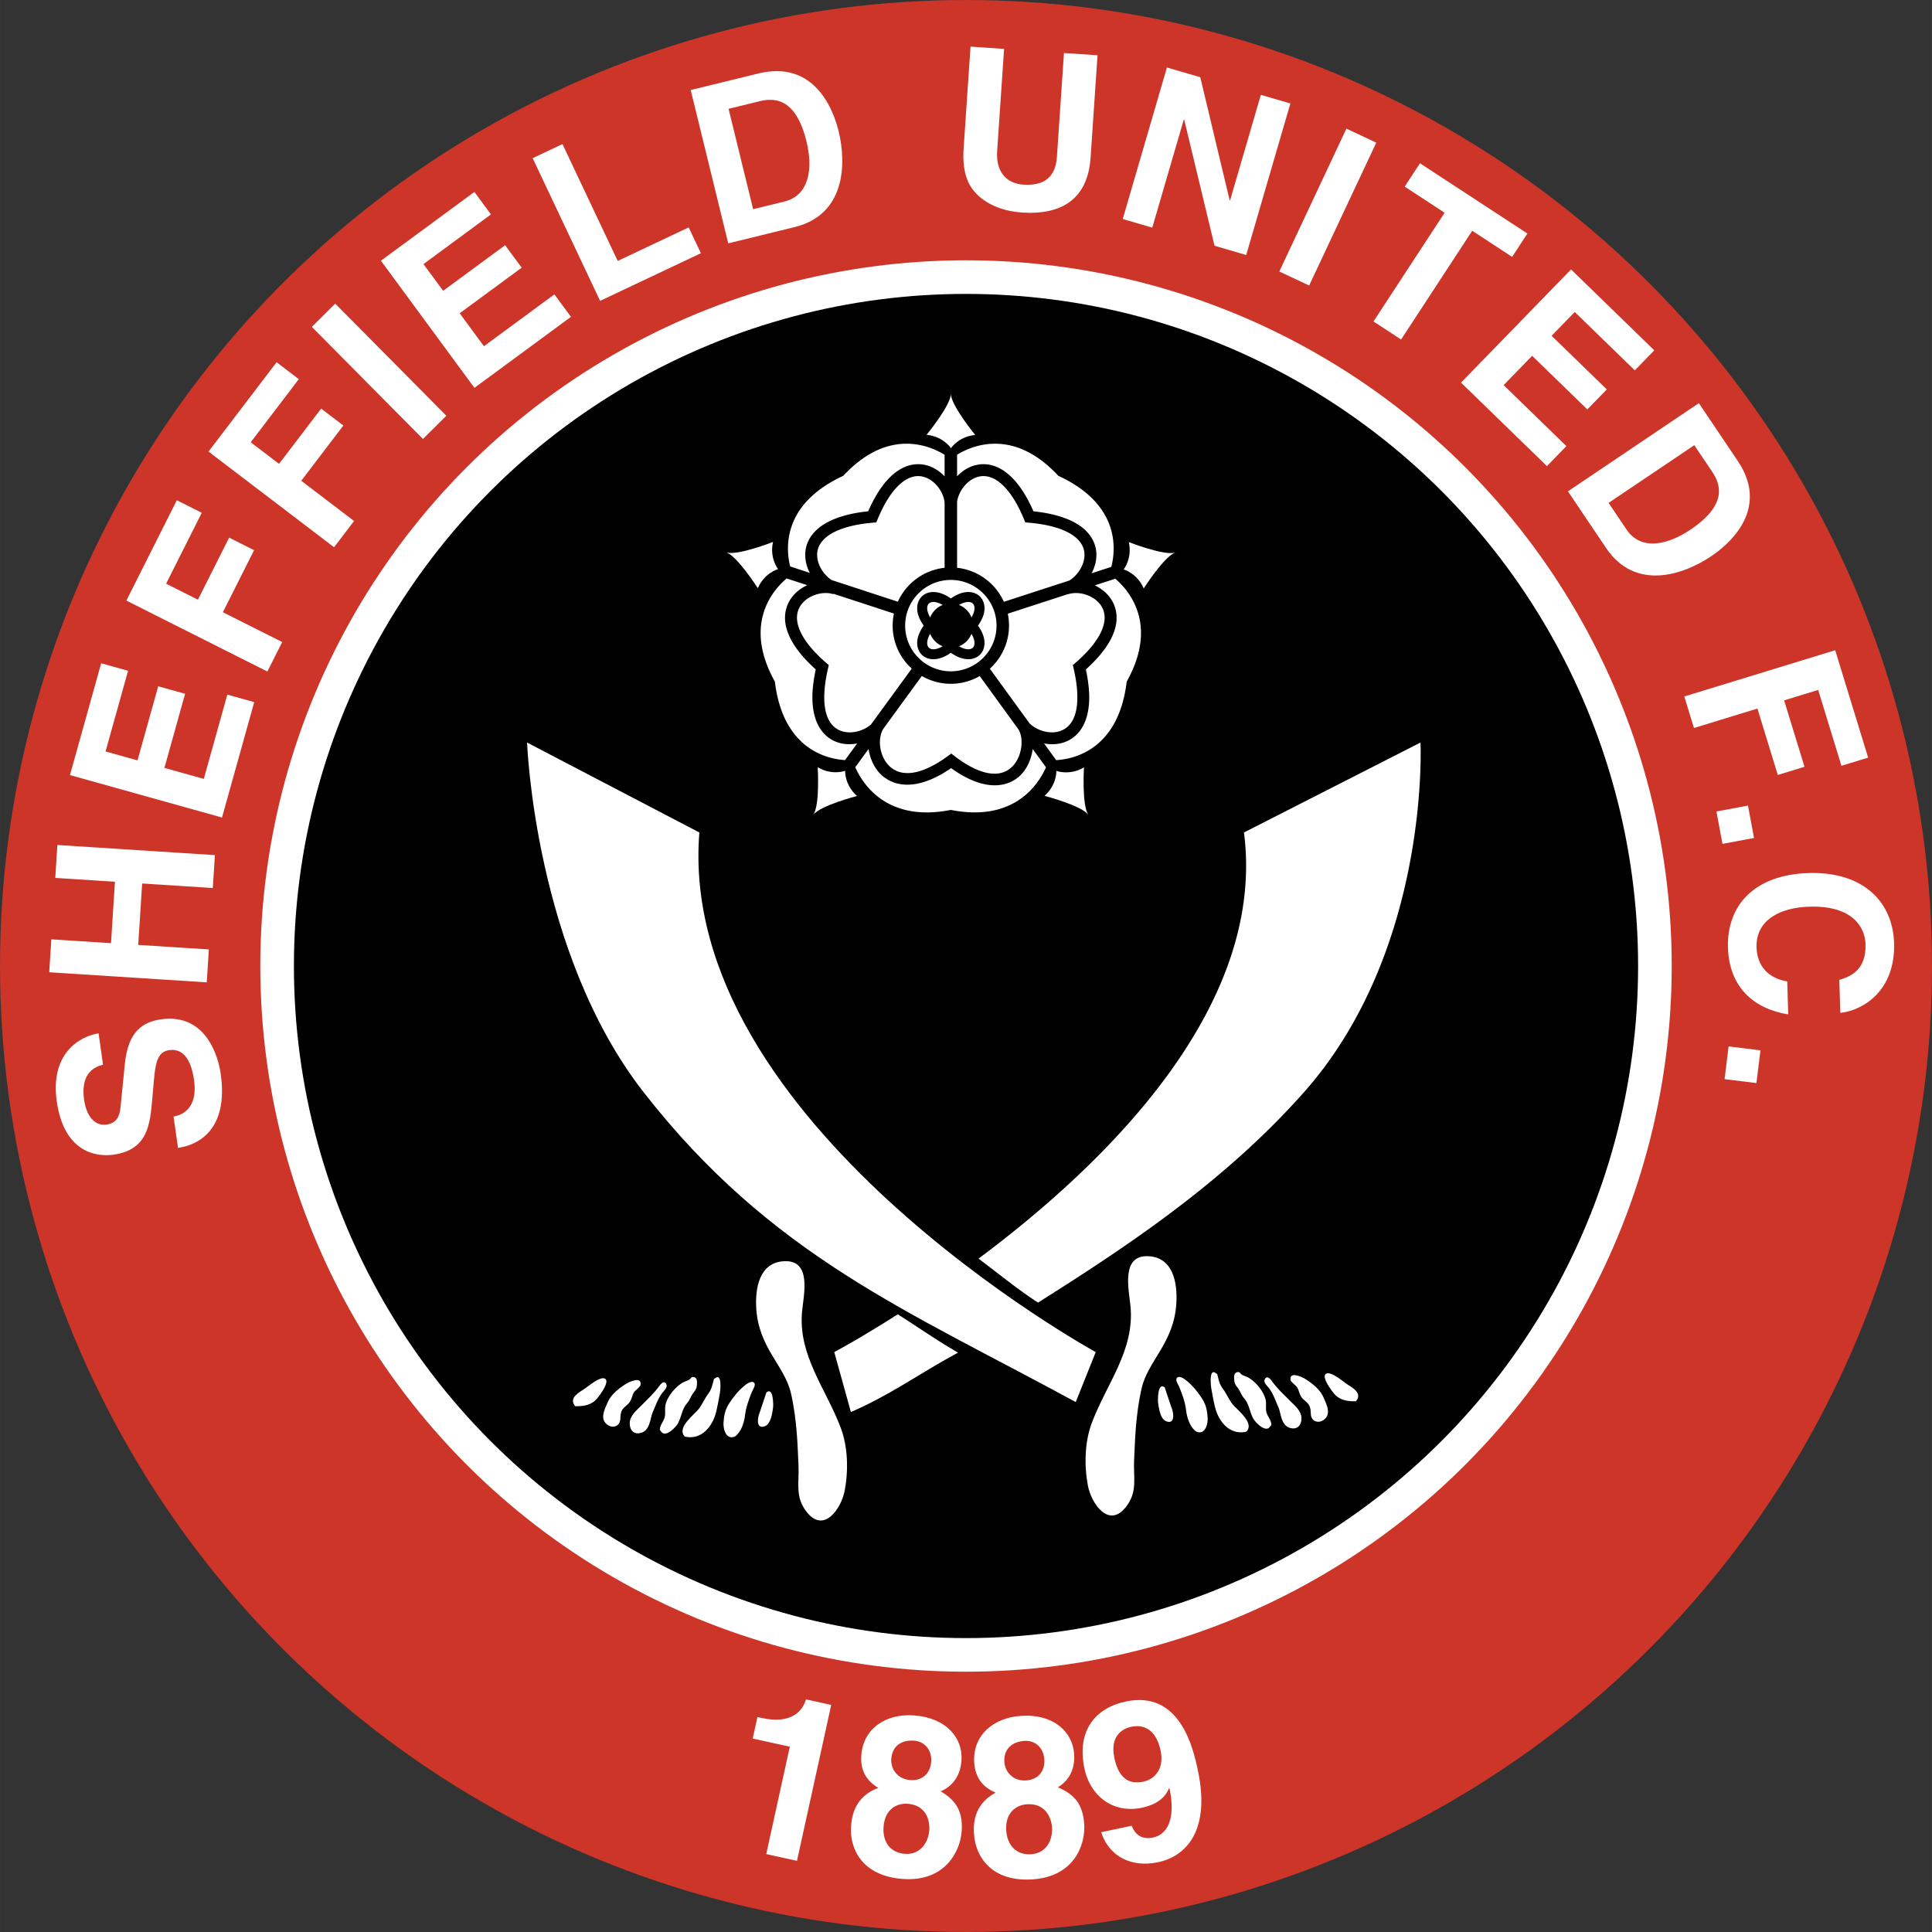
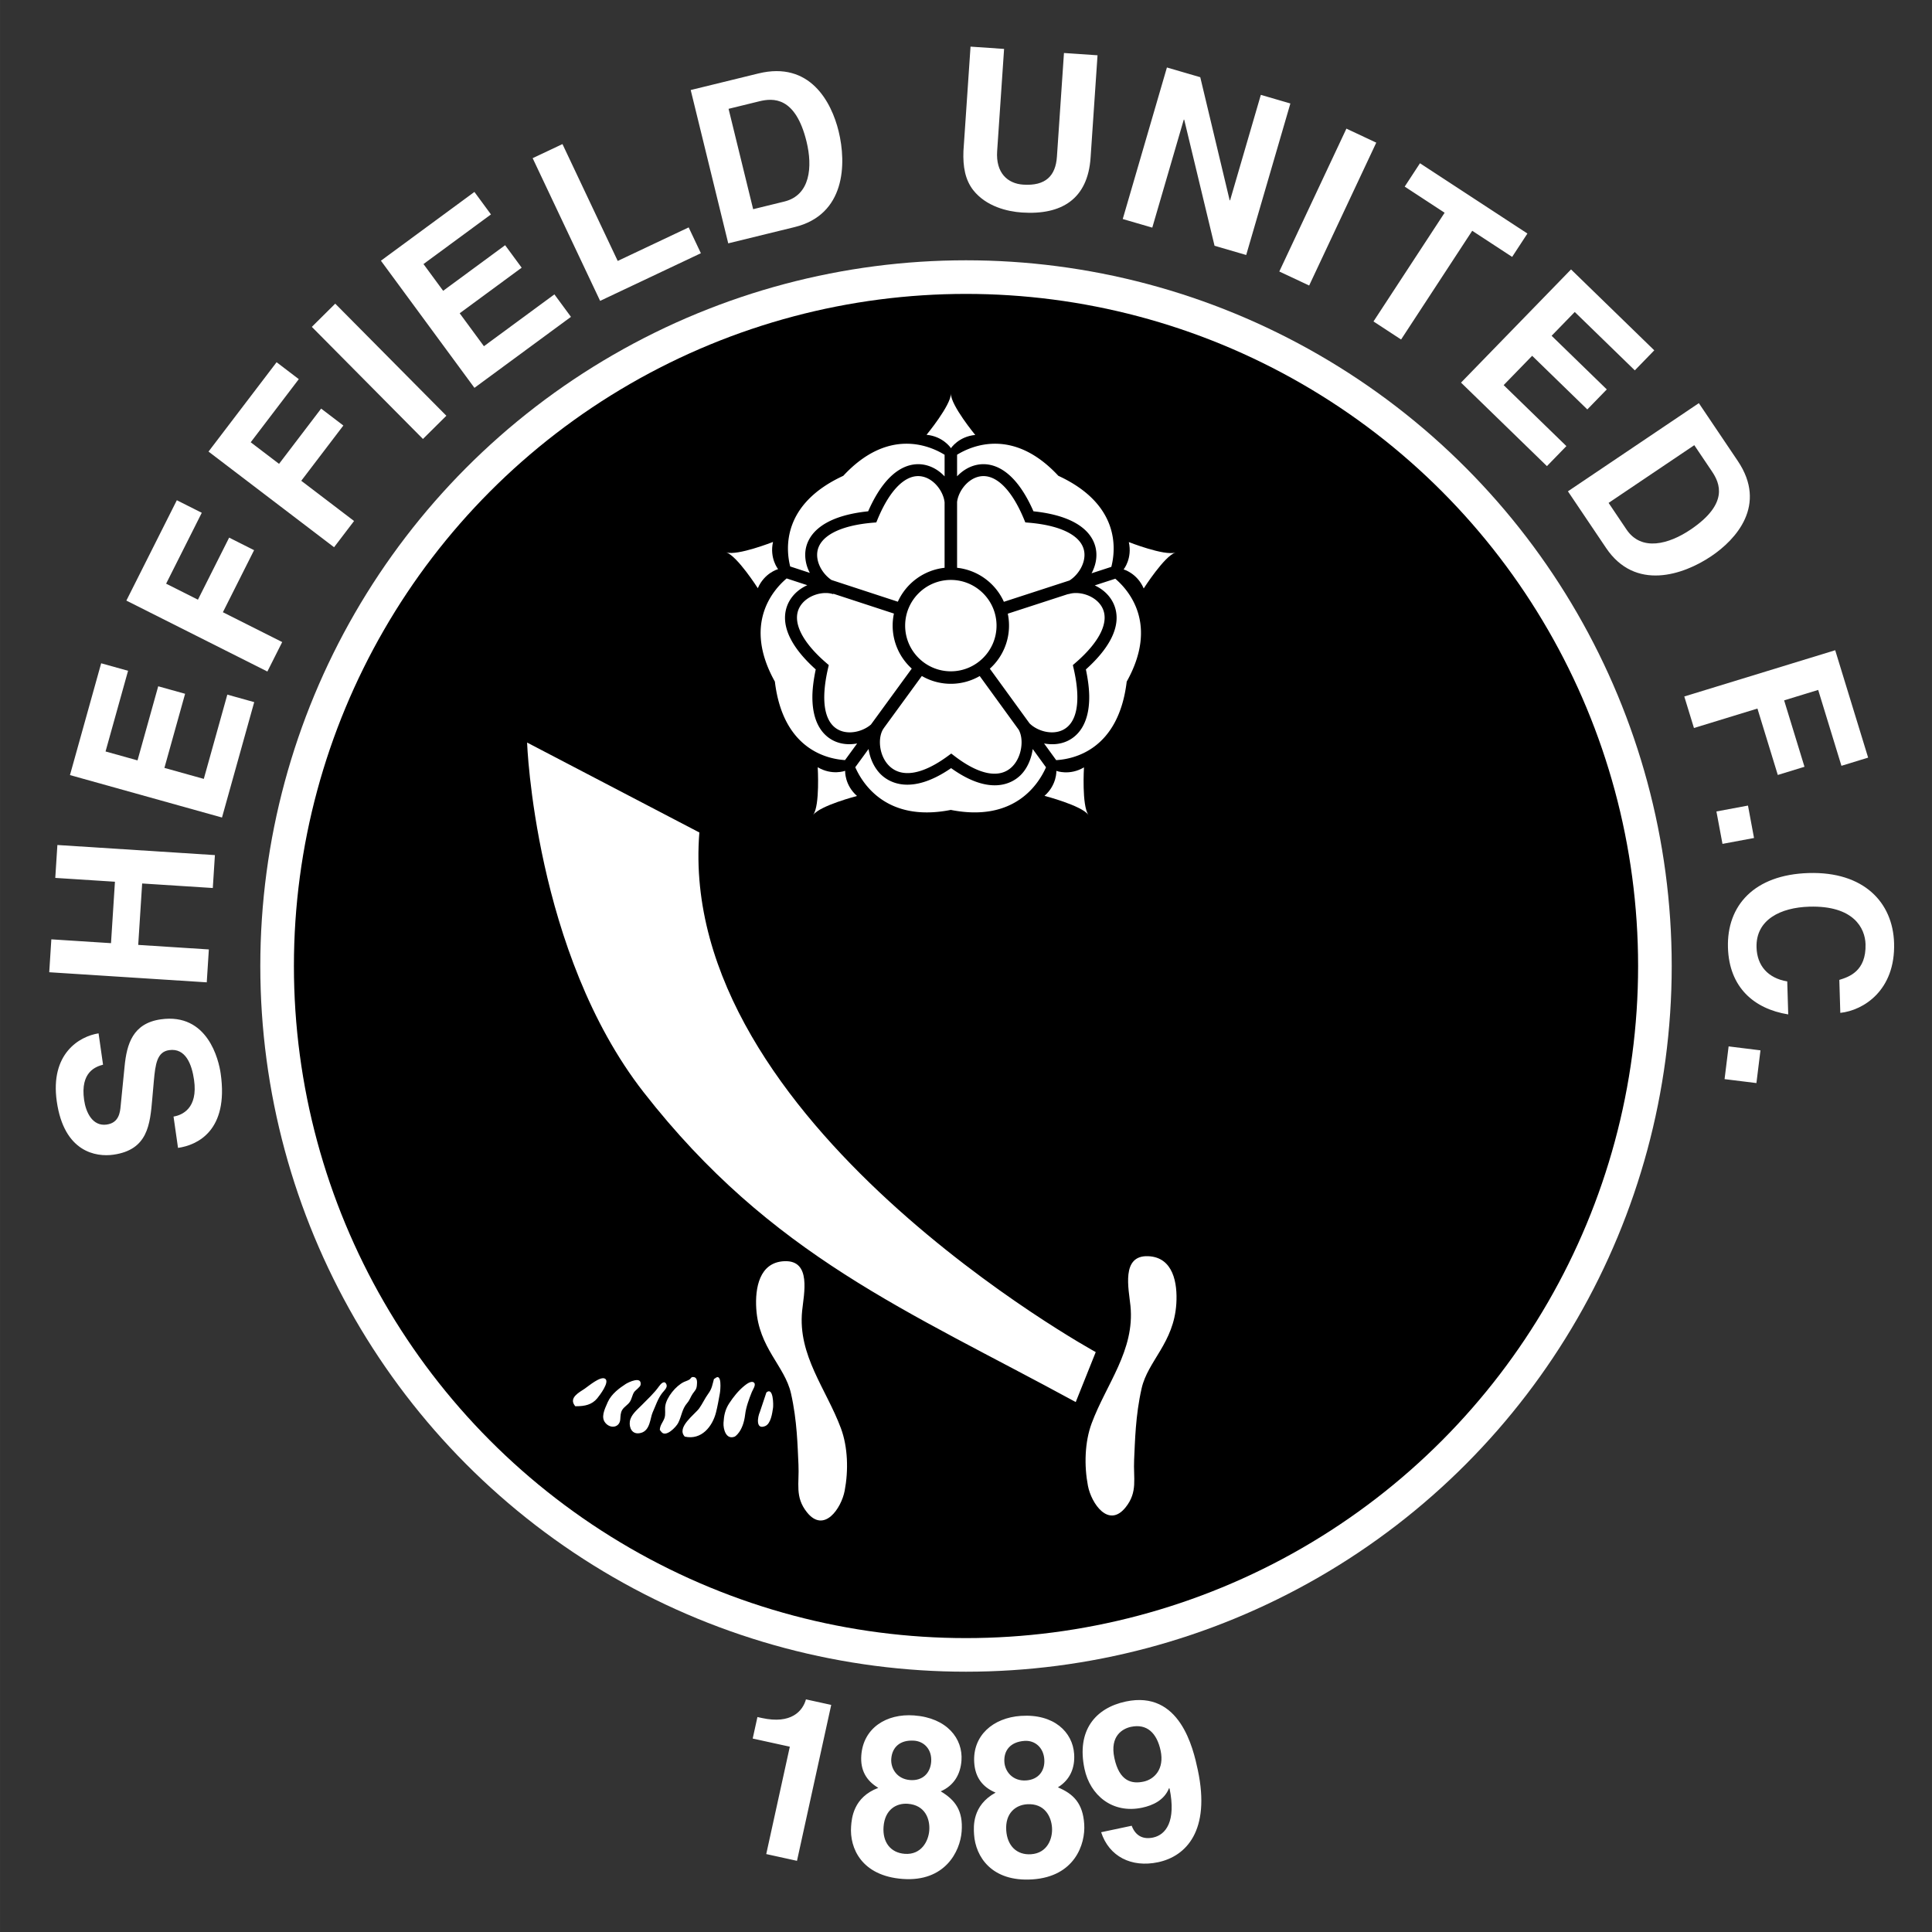
<svg xmlns="http://www.w3.org/2000/svg" width="2500" height="2500" viewBox="0 0 211.43 211.432">
  <rect x="0" y="0" width="211.43" height="211.432" fill="#333333" stroke="none" />
-   <circle cx="105.715" cy="105.716" r="105.715" fill="#cd3529" />
  <circle cx="105.716" cy="105.716" r="77.23" fill="#fff" />
  <circle cx="105.716" cy="105.716" r="73.552" />
  <g fill="#fff">
    <path d="M18.99 122.194c.949-.16 2.691-.896 2.245-4.015-.242-1.691-.916-3.514-2.725-3.256-1.334.19-1.507 1.528-1.677 3.399l-.167 1.895c-.248 2.855-.485 5.611-4.249 6.148-1.905.273-5.409-.271-6.203-5.821-.749-5.239 2.48-7.134 4.572-7.458l.49 3.429c-.748.205-2.518.749-2.071 3.869.194 1.358.926 2.906 2.474 2.684 1.334-.19 1.463-1.327 1.527-2.065l.429-4.314c.238-2.415.884-4.695 3.956-5.135 5.145-.735 6.346 4.439 6.56 5.94.892 6.24-2.551 7.826-4.67 8.128l-.491-3.428zM15.125 103.407l7.73.496-.23 3.601-17.238-1.105.23-3.601 6.53.419.431-6.723-6.53-.419.231-3.601 17.239 1.106-.231 3.601-7.731-.496-.431 6.722zM14.014 73.409l-2.464 8.829 3.499.977 2.264-8.11 2.943.821-2.264 8.111 4.31 1.203 2.575-9.223 2.943.822-3.526 12.629-16.638-4.645 3.415-12.235 2.943.821zM30.882 70.265l-1.622 3.224-15.432-7.763 5.524-10.982 2.729 1.373-3.903 7.759 3.482 1.751 3.416-6.792 2.729 1.374L24.391 67l6.491 3.265zM38.747 57.017l-2.188 2.871-13.74-10.468 7.45-9.779 2.43 1.852-5.263 6.908 3.101 2.362 4.607-6.047 2.43 1.852-4.606 6.047 5.779 4.402zM48.847 45.498l-2.562 2.541-12.161-12.267 2.562-2.541 12.161 12.267zM53.728 23.466l-7.384 5.431 2.152 2.927 6.783-4.99 1.81 2.461-6.783 4.989 2.652 3.605 7.713-5.674 1.811 2.461-10.562 7.769-10.235-13.914 10.233-7.526 1.81 2.461zM67.6 28.557l7.765-3.671 1.336 2.827-11.027 5.213-7.383-15.616 3.263-1.542L67.6 28.557zM79.732 11.91l3.365-.824c1.496-.366 3.953-.547 5.166 4.407.675 2.758.42 5.867-2.43 6.564l-3.412.836-2.689-10.983zm-.037 14.721l7.268-1.779c5.538-1.356 5.693-6.893 4.812-10.491-.778-3.178-3.125-7.706-8.78-6.321l-7.407 1.813 4.107 16.778zM119.349 17.256c-.309 4.536-3.177 6.294-7.522 6-1.583-.108-3.911-.652-5.331-2.46-.864-1.12-1.13-2.537-1.061-4.268l.776-11.425 3.672.25-.759 11.185c-.163 2.4 1.157 3.551 2.837 3.666 2.473.168 3.562-.964 3.704-3.052l.771-11.353 3.673.25-.76 11.207zM137.981 10.381l3.233.943-4.835 16.583-3.464-1.01-3.319-13.798-.047-.013-3.448 11.825-3.233-.942 4.835-16.584 3.649 1.064 3.217 13.467.045.013 3.367-11.548zM143.269 31.246l-3.267-1.534 7.344-15.635 3.267 1.534-7.344 15.635zM153.33 37.155l-3.021-1.976 7.785-11.898-4.369-2.859 1.672-2.556 11.758 7.691-1.672 2.557-4.369-2.858-7.784 11.899zM178.907 40.531l-6.572-6.389-2.533 2.605 6.038 5.869-2.13 2.191-6.038-5.87-3.119 3.209 6.866 6.674-2.129 2.191-9.402-9.139 12.04-12.387 9.109 8.854-2.13 2.192zM185.417 48.719l1.935 2.874c.859 1.277 1.878 3.521-2.352 6.37-2.354 1.586-5.36 2.421-7-.013l-1.961-2.914 9.378-6.317zm-13.829 5.05l4.18 6.206c3.186 4.729 8.434 2.962 11.508.893 2.714-1.828 6.152-5.594 2.9-10.423l-4.26-6.325-14.328 9.649zM185.38 79.671l-1.058-3.45 16.516-5.062 3.604 11.753-2.922.896-2.544-8.304-3.727 1.142 2.228 7.268-2.921.896-2.228-7.268-6.948 2.129zM188.502 92.352l-.663-3.548 3.454-.645.661 3.548-3.452.645zM201.289 107.236c1.025-.319 2.957-.93 2.868-3.912-.051-1.731-1.283-4.246-6.164-4.1-3.103.093-5.854 1.402-5.764 4.457.06 1.996 1.231 3.356 3.36 3.726l.108 3.607c-3.773-.609-6.467-2.983-6.596-7.313-.138-4.592 2.866-7.98 8.83-8.158 6.036-.181 9.218 3.214 9.351 7.664.154 5.17-3.343 7.369-5.885 7.638l-.108-3.609zM188.73 118.096l.443-3.582 3.486.432-.443 3.581-3.486-.431z" />
  </g>
  <g fill="#fff">
    <path d="M82.89 187.907l.48.105c3.244.712 4.479-.78 4.831-2.038l2.764.606-3.746 17.063-3.365-.739 2.58-11.751-4.062-.892.518-2.354zM99.61 194.805c-1.472-.109-2.149-1.294-2.074-2.324.094-1.276.969-2.1 2.515-1.986 1.104.082 1.951.984 1.853 2.308-.092 1.251-.945 2.101-2.294 2.002zm5.63 5.621c.167-2.258-.685-3.43-2.292-4.388 1.453-.633 2.16-1.864 2.271-3.36.177-2.406-1.58-4.681-5.187-4.947-3.042-.225-5.555 1.391-5.774 4.361-.12 1.62.535 2.778 1.858 3.566-2.74 1.032-2.91 3.338-2.976 4.222-.176 2.38 1.155 5.415 5.646 5.745 4.614.339 6.291-2.991 6.454-5.199zm-3.544-.113c-.089 1.202-.89 2.697-2.681 2.565-1.57-.115-2.446-1.291-2.323-2.959.139-1.89 1.401-2.611 2.653-2.519 1.913.142 2.441 1.685 2.351 2.913zM112.293 194.845c-1.474.098-2.31-.98-2.378-2.011-.085-1.277.666-2.214 2.213-2.318 1.104-.074 2.068.701 2.157 2.026.084 1.252-.641 2.213-1.992 2.303zm6.36 4.78c-.151-2.259-1.157-3.301-2.882-4.025 1.351-.83 1.879-2.146 1.779-3.645-.16-2.407-2.216-4.415-5.826-4.174-3.044.203-5.306 2.154-5.108 5.125.108 1.62.918 2.677 2.339 3.272-2.57 1.404-2.416 3.712-2.356 4.595.158 2.382 1.899 5.2 6.392 4.901 4.614-.308 5.809-3.84 5.662-6.049zm-3.525.382c.08 1.204-.504 2.796-2.296 2.915-1.572.105-2.603-.936-2.714-2.606-.125-1.89 1.023-2.781 2.275-2.864 1.915-.127 2.653 1.328 2.735 2.555zM121.951 192.385c-.521-2.456.952-3.221 1.818-3.405 1.733-.367 2.831.658 3.245 2.607.428 2.022-.693 3.14-1.873 3.39-1.275.272-2.644-.017-3.19-2.592zm-1.446 8.128c.865 2.659 3.317 3.9 6.229 3.283 3.081-.653 5.756-3.459 4.353-10.078-.51-2.407-1.959-8.765-7.88-7.51-3.345.709-5.411 3.185-4.523 7.372.607 2.865 3.034 4.941 6.308 4.247 1.156-.245 2.418-.814 2.943-2.133l.058.038c.737 3.592-.409 5.067-1.806 5.363-1.035.219-1.888-.128-2.33-1.267l-.006-.024-3.346.709z" />
  </g>
  <g fill="#fff">
    <path d="M82.762 143.215c-.14-2.223.32-5.083 3.083-5.194 2.987-.121 2.123 3.588 1.937 5.437-.489 4.869 2.651 8.559 4.245 12.85.766 2.06.832 4.631.41 6.835-.37 1.934-2.26 4.703-4.131 2.353-1.346-1.689-.823-3.143-.926-5.224-.099-1.986-.137-4.784-.82-7.791-.684-3.008-3.528-4.967-3.798-9.266zM83.155 154.528c-.24.513-.487 1.973.577 1.54.63-.256.778-1.415.866-1.994.047-.31.042-2.347-.728-1.686l-.715 2.14zM80.408 157.219c-.958.379-1.269-.827-1.23-1.504.044-.788.173-1.454.626-2.144.458-.697.989-1.37 1.651-1.909.222-.18.808-.644 1.085-.322.205.237-.164.751-.264 1.001-.305.762-.635 1.65-.731 2.463-.226 1.913-1.137 2.415-1.137 2.415zM78.355 154.575c.18-.71.289-1.366.422-2.085.057-.304.272-2.382-.567-1.613l-.072.015c-.185.65-.208 1.062-.638 1.644-.355.482-.62 1.084-.978 1.583-.477.667-2.539 2.097-1.582 3.1 1.823.409 3.024-1.102 3.415-2.644zM72.389 156.717c.49.608 1.601-.542 1.833-1.002.394-.781.397-1.499.992-2.187.275-.319.362-.67.592-1.002.238-.345.417-.456.456-.911.029-.343.083-.869-.367-.914-.289-.029-.26.154-.452.275-.198.125-.392.164-.594.261-.89.427-1.9 1.671-2.041 2.609-.069.461.062.924-.101 1.369-.167.457-.484.751-.501 1.273l.183.229zM71.42 154.575c.324-.717.569-1.515 1.059-2.142.18-.231.592-.575.458-.912-.212-.536-.629-.072-.81.184-.544.77-1.264 1.421-1.926 2.096-.488.496-1.176 1.038-1.276 1.777-.086.638.228 1.504 1.23 1.23 1.004-.273.996-1.636 1.265-2.233zM63.093 153.892c.88 0 1.684-.155 2.267-.866.275-.336 1.368-1.769.878-2.131-.493-.363-1.86.818-2.255 1.082-.604.403-1.713.972-1.106 1.814.023.032.054.071.08.101h.136zM66.248 155.713c.559.677 1.554.515 1.63-.361.034-.387.016-.733.218-1.06.218-.353.614-.541.841-.892.208-.321.249-.725.455-1.047.133-.207.672-.56.71-.795.161-1.009-1.323-.295-1.631-.095-.644.419-1.549 1.061-1.959 1.972-.411.913-.751 1.69-.264 2.278zM76.535 91.104l-18.853-9.842s.808 22.964 12.758 38.274c13.991 17.926 28.877 23.876 47.285 33.9l2.188-5.468c0 .001-45.93-25.151-43.378-56.864zM128.733 142.668c.139-2.223-.32-5.083-3.083-5.194-2.987-.12-2.123 3.588-1.937 5.437.489 4.869-2.651 8.56-4.245 12.85-.766 2.059-.832 4.631-.41 6.835.371 1.934 2.261 4.703 4.132 2.353 1.345-1.689.823-3.144.925-5.224.099-1.987.137-4.785.821-7.792s3.527-4.966 3.797-9.265z" />
-     <path d="M128.182 153.989c.24.512.486 1.972-.578 1.54-.629-.255-.777-1.415-.865-1.994-.047-.31-.043-2.347.727-1.686l.716 2.14zM130.929 156.679c.958.379 1.269-.827 1.23-1.503-.044-.789-.173-1.454-.627-2.144-.458-.698-.989-1.371-1.65-1.91-.223-.181-.809-.643-1.086-.322-.205.238.165.75.265 1.001.305.761.636 1.649.73 2.462.227 1.915 1.138 2.416 1.138 2.416zM132.982 154.036c-.18-.71-.29-1.366-.422-2.086-.057-.304-.272-2.382.567-1.613l.072.016c.185.649.208 1.061.638 1.644.356.481.621 1.083.977 1.583.478.666 2.54 2.097 1.583 3.1-1.824.409-3.025-1.102-3.415-2.644zM138.948 156.178c-.49.608-1.601-.541-1.834-1.002-.394-.781-.396-1.5-.991-2.188-.275-.319-.363-.669-.592-1.002-.238-.345-.417-.456-.455-.912-.03-.343-.084-.869.367-.914.289-.029.259.154.451.275.198.126.392.165.594.261.89.427 1.9 1.671 2.041 2.609.068.461-.062.925.103 1.369.167.457.482.75.5 1.273l-.184.231zM139.917 154.036c-.324-.717-.569-1.515-1.059-2.142-.181-.231-.593-.575-.458-.913.212-.536.63-.071.81.185.543.771 1.263 1.422 1.926 2.096.487.497 1.176 1.038 1.276 1.777.086.638-.228 1.503-1.23 1.23-1.004-.273-.996-1.636-1.265-2.233zM148.243 153.353c-.879 0-1.684-.156-2.267-.866-.275-.336-1.368-1.77-.878-2.132.493-.363 1.86.818 2.255 1.083.604.403 1.713.972 1.106 1.813a1.882 1.882 0 0 1-.08.102h-.136zM145.09 155.174c-.56.678-1.555.515-1.631-.361-.033-.387-.016-.733-.217-1.06-.218-.353-.614-.54-.842-.892-.207-.321-.249-.725-.454-1.047-.132-.208-.672-.561-.71-.795-.16-1.01 1.323-.295 1.632-.095.642.418 1.548 1.061 1.958 1.972.41.913.749 1.689.264 2.278zM98.248 143.836c-4.17 2.657-6.951 4.133-6.951 4.133l1.823 6.561c4.407-1.912 7.651-4.321 11.734-6.5-2.604-1.507-4.138-2.638-6.606-4.194zM155.453 81.262l-19.318 9.842c2.473 19.116-15.168 36.283-29.048 46.635 2.888 2.192 4.323 3.38 6.509 4.814 10.155-6.395 20.571-13.394 29.1-23.016 13.849-15.626 12.757-38.275 12.757-38.275z" />
  </g>
  <path d="M104.065 49.052s.84-1.281 2.662-1.452c0 0-2.662-3.23-2.662-4.497l-.005-.017c0 1.267-2.662 4.497-2.662 4.497 1.822.171 2.662 1.452 2.662 1.452l.005.017zM85.153 62.289s-.959-1.194-.558-2.98c0 0-3.895 1.533-5.1 1.142h-.018c1.205.392 3.454 3.921 3.454 3.921.726-1.68 2.204-2.083 2.204-2.083h.018zM92.494 84.355s-1.433.542-3.007-.391c0 0 .254 4.178-.49 5.203l-.005.017c.745-1.025 4.796-2.074 4.796-2.074-1.373-1.209-1.299-2.739-1.299-2.739l.005-.016zM115.605 84.358s.073 1.53-1.301 2.739c0 0 4.052 1.049 4.797 2.074l.014.01c-.744-1.025-.489-5.203-.489-5.203-1.575.933-3.007.389-3.007.389l-.014-.009zM122.961 62.315s1.478.404 2.203 2.083c0 0 2.25-3.53 3.455-3.921l.014-.011c-1.205.391-5.099-1.142-5.099-1.142.4 1.786-.559 2.98-.559 2.98l-.014.011zM103.998 88.625l.055.01.055-.01h-.11zM86.737 62.813zM121.367 62.813z" fill="#fff" />
  <path d="M103.998 88.625l.055.01.055-.01h-.11z" fill="#fff" />
  <path d="M91.85 79.91c-1.625-.75-2.064-3.144-1.24-6.743l.088-.382-.297-.257c-2.712-2.344-3.76-4.574-2.874-6.116.724-1.261 2.526-1.772 3.653-1.387l.017-.049-2.851-.934c-.788.356-1.495.927-1.951 1.719a3.678 3.678 0 0 0-.488 1.851c0 1.388.745 3.295 3.362 5.646-.242 1.16-.366 2.178-.366 3.03 0 3.14 1.401 4.347 2.399 4.808.799.369 1.672.42 2.5.267l1.513-2.074c-.849.742-2.332 1.145-3.465.621zM111.797 81.23c0 .934-.332 1.984-1.033 2.678-1.341 1.326-3.57.919-6.275-1.145l-.388-.296-.394.289c-2.784 2.037-5.064 2.405-6.421 1.037-.679-.685-.991-1.678-.991-2.563 0-.607.147-1.165.424-1.536l-.004-.002-1.662 2.277c.15 1.02.593 2.025 1.306 2.745.845.852 3.274 2.413 7.726-.65 4.344 3.115 6.753 1.606 7.596.774.743-.734 1.186-1.792 1.334-2.865l-1.529-2.106c.201.363.311.841.311 1.363zM107.188 52.147c1.72-.343 3.494 1.354 4.866 4.656l.151.367.396.034c3.637.311 5.846 1.489 6.061 3.233.15 1.213-.664 2.482-1.622 3.089l2.414-.785c.328-.612.531-1.295.531-2.004 0-.153-.008-.306-.028-.459-.17-1.384-1.324-3.74-6.861-4.322-2.203-5.021-4.794-5.362-6.164-5.088-.868.173-1.612.646-2.194 1.26v2.798c.148-1.163 1.141-2.518 2.45-2.779zM89.425 60.729c0-.098.005-.196.017-.293.215-1.744 2.424-2.922 6.062-3.233l.395-.034.152-.367c1.373-3.302 3.146-4.999 4.866-4.656 1.33.265 2.332 1.657 2.456 2.831v-2.845c-.583-.618-1.33-1.092-2.2-1.266-1.37-.273-3.961.067-6.165 5.088-5.537.582-6.691 2.938-6.861 4.321a3.744 3.744 0 0 0-.028.459c0 .692.191 1.359.505 1.959l2.369.775c-.849-.57-1.568-1.65-1.568-2.739zM103.998 88.625l.055.01.055-.01h-.11zM116.925 65.025c1.126-.385 2.929.125 3.652 1.386.887 1.542-.161 3.772-2.873 6.117l-.297.257.088.382c.825 3.599.383 5.993-1.241 6.743-1.195.552-2.773.07-3.591-.752l1.597 2.201c.841.16 1.729.111 2.541-.263.999-.461 2.401-1.668 2.401-4.81 0-.851-.124-1.869-.365-3.028 2.615-2.351 3.361-4.258 3.361-5.646 0-.787-.233-1.408-.488-1.852-.446-.777-1.136-1.339-1.905-1.697l-2.886.938.006.024z" fill="none" />
  <path d="M91.303 81.096c-.998-.461-2.399-1.667-2.399-4.808 0-.852.124-1.87.366-3.03-2.617-2.351-3.362-4.258-3.362-5.646 0-.787.233-1.408.488-1.851.456-.792 1.163-1.363 1.951-1.719l-2.26-.74c-1.497 1.266-4.798 5.002-1.287 11.291.886 7.404 5.715 8.467 7.676 8.589l1.327-1.82c-.828.154-1.701.102-2.5-.266zM111.681 84.836c-.843.832-3.252 2.341-7.596-.774-4.452 3.063-6.88 1.501-7.726.65-.713-.72-1.156-1.725-1.306-2.745l-1.456 1.996c.798 1.812 3.452 6.056 10.455 4.671l-.055-.01h.11l-.055.01c6.949 1.374 9.602-2.818 10.417-4.662l-1.454-2.002c-.148 1.074-.591 2.133-1.334 2.866zM88.119 60.735c0-.152.009-.305.028-.459.17-1.383 1.325-3.74 6.861-4.321 2.204-5.021 4.795-5.361 6.165-5.088.87.173 1.617.648 2.2 1.266v-2.364c-1.666-1.025-6.201-2.963-11.087 2.302-6.732 3.109-6.295 7.994-5.811 9.92l2.15.704a4.229 4.229 0 0 1-.506-1.96zM122.054 63.333l-2.25.731c.769.358 1.459.92 1.905 1.697.255.444.488 1.065.488 1.852 0 1.388-.746 3.295-3.361 5.646.241 1.159.365 2.177.365 3.028 0 3.142-1.402 4.349-2.401 4.81-.811.374-1.7.423-2.541.263l1.325 1.826c1.932-.11 6.827-1.133 7.719-8.592 3.485-6.239.264-9.967-1.249-11.261zM106.933 50.867c1.369-.274 3.96.067 6.164 5.088 5.537.582 6.691 2.938 6.861 4.322.02.153.028.306.028.459 0 .709-.203 1.392-.531 2.004l2.164-.704c.489-1.892.988-6.831-5.799-9.965-4.88-5.258-9.41-3.332-11.081-2.307v2.363c.582-.614 1.326-1.087 2.194-1.26z" fill="#fff" />
  <path d="M100.881 73.978l-4.167 5.713.004.002c-.276.372-.424.929-.424 1.536 0 .886.312 1.879.991 2.563 1.357 1.368 3.638 1 6.421-1.037l.394-.289.388.296c2.705 2.064 4.934 2.47 6.275 1.145.701-.693 1.033-1.744 1.033-2.678 0-.521-.11-1-.311-1.365l-4.269-5.88a6.315 6.315 0 0 1-6.335-.006zM120.578 66.411c-.724-1.261-2.526-1.771-3.652-1.386l-.007-.022-6.631 2.156a6.345 6.345 0 0 1-1.965 6.02l4.342 5.979c.818.822 2.396 1.304 3.591.752 1.624-.75 2.065-3.145 1.241-6.743l-.088-.382.297-.257c2.711-2.345 3.758-4.574 2.872-6.117zM109.86 65.86l7.181-2.335c.958-.606 1.771-1.876 1.622-3.089-.215-1.744-2.424-2.922-6.061-3.233l-.396-.034-.151-.367c-1.372-3.302-3.146-4.999-4.866-4.656-1.31.261-2.302 1.616-2.45 2.779v7.211a6.381 6.381 0 0 1 5.121 3.724zM97.688 68.466c0-.453.049-.894.14-1.32l-6.631-2.17-.017.049c-1.127-.385-2.929.125-3.653 1.387-.886 1.542.162 3.772 2.874 6.116l.297.257-.088.382c-.825 3.599-.385 5.993 1.24 6.743 1.133.523 2.616.121 3.466-.622l4.463-6.119a6.344 6.344 0 0 1-2.091-4.703zM103.372 62.137v-7.159c-.124-1.174-1.126-2.566-2.456-2.831-1.719-.343-3.493 1.354-4.866 4.656l-.152.367-.395.034c-3.637.311-5.847 1.489-6.062 3.233a2.387 2.387 0 0 0-.017.293c0 1.089.719 2.169 1.568 2.741l7.264 2.378a6.38 6.38 0 0 1 5.116-3.712zM104.056 63.466c-2.757 0-5 2.243-5 5s2.243 5 5 5c2.758 0 5.001-2.243 5.001-5s-2.244-5-5.001-5z" fill="#fff" />
-   <path d="M107.742 66.574c0-.537-.193-.984-.501-1.292-.626-.626-1.829-.757-3.185.214-1.355-.971-2.557-.84-3.183-.214-.309.308-.501.756-.501 1.293 0 .553.223 1.204.716 1.892-.493.688-.716 1.337-.716 1.891 0 .537.193.984.501 1.292.626.626 1.828.757 3.183-.214 1.357.972 2.56.84 3.185.214.309-.308.501-.756.501-1.292 0-.553-.223-1.203-.716-1.891.493-.69.716-1.34.716-1.893zm-6.097-.519c.259-.26.829-.255 1.514.151a2.434 2.434 0 0 0-1.363 1.364c-.405-.686-.41-1.256-.151-1.515zm0 4.821c-.259-.259-.254-.828.151-1.515a2.434 2.434 0 0 0 1.363 1.364c-.685.406-1.255.41-1.514.151zm4.822 0c-.259.259-.829.254-1.515-.15a2.441 2.441 0 0 0 1.364-1.364c.405.685.41 1.255.151 1.514zm-.151-3.306a2.435 2.435 0 0 0-1.364-1.364c.687-.406 1.256-.411 1.516-.151.258.259.253.829-.152 1.515z" />
</svg>